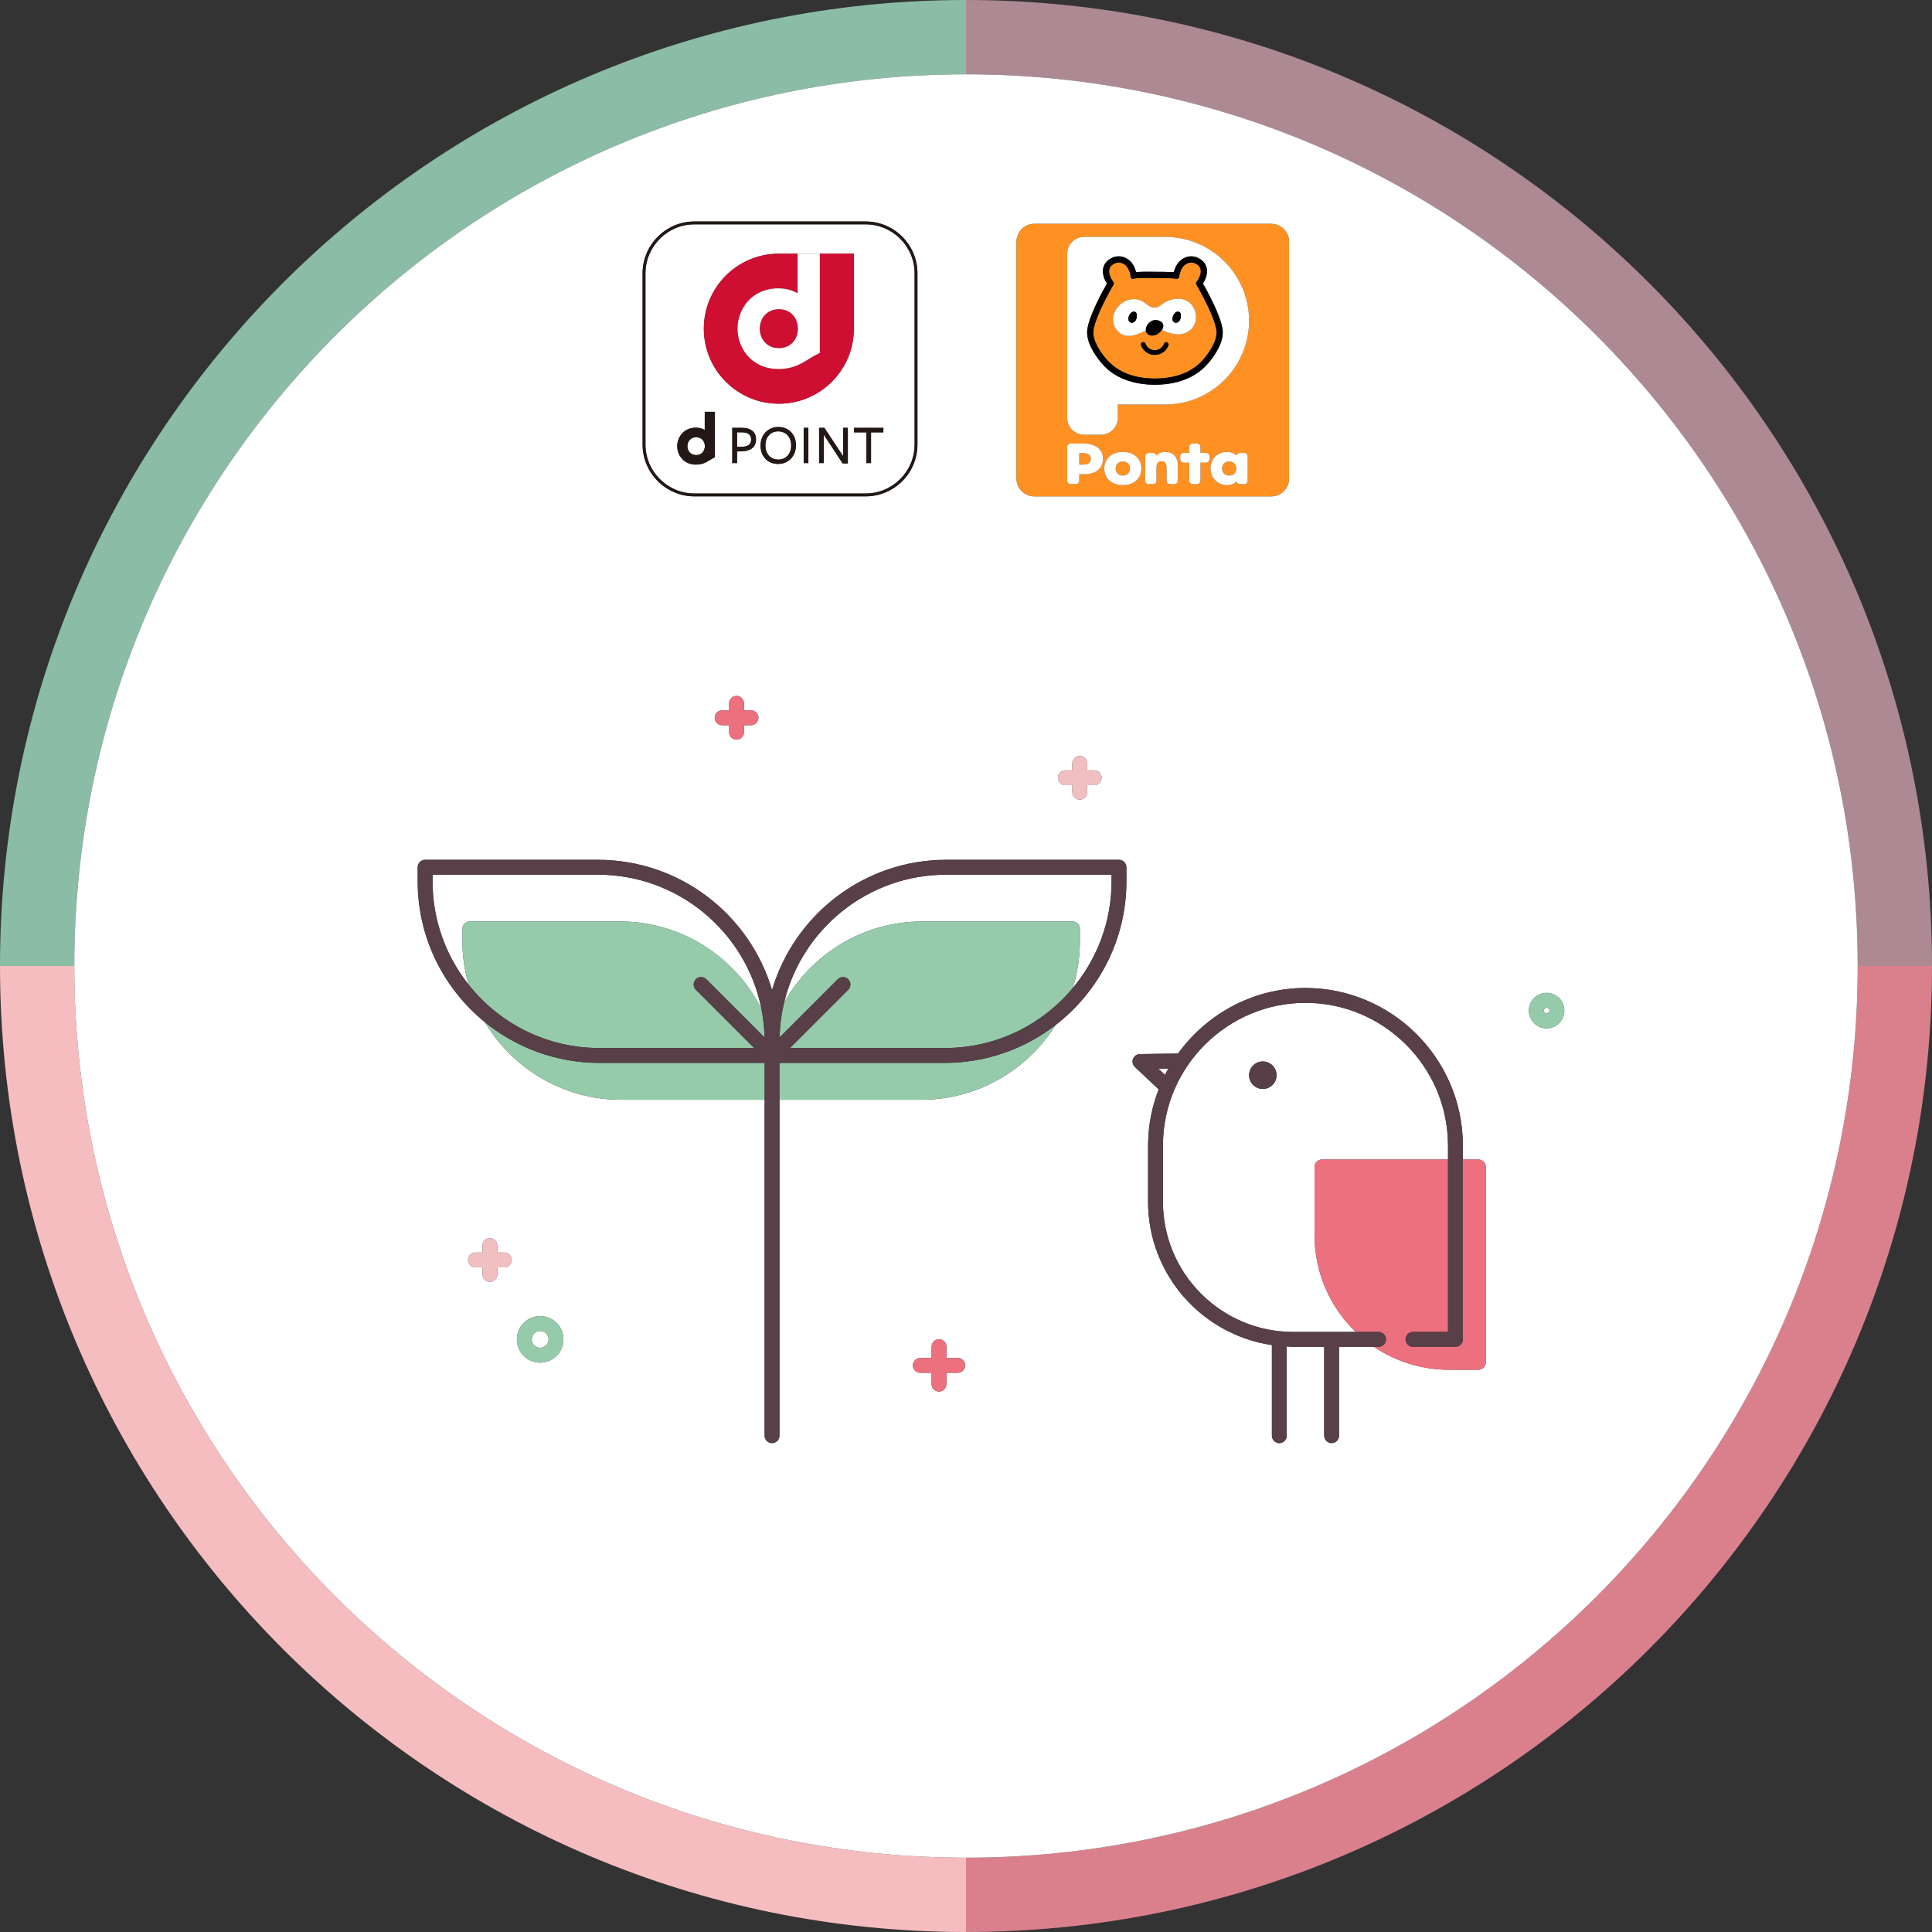
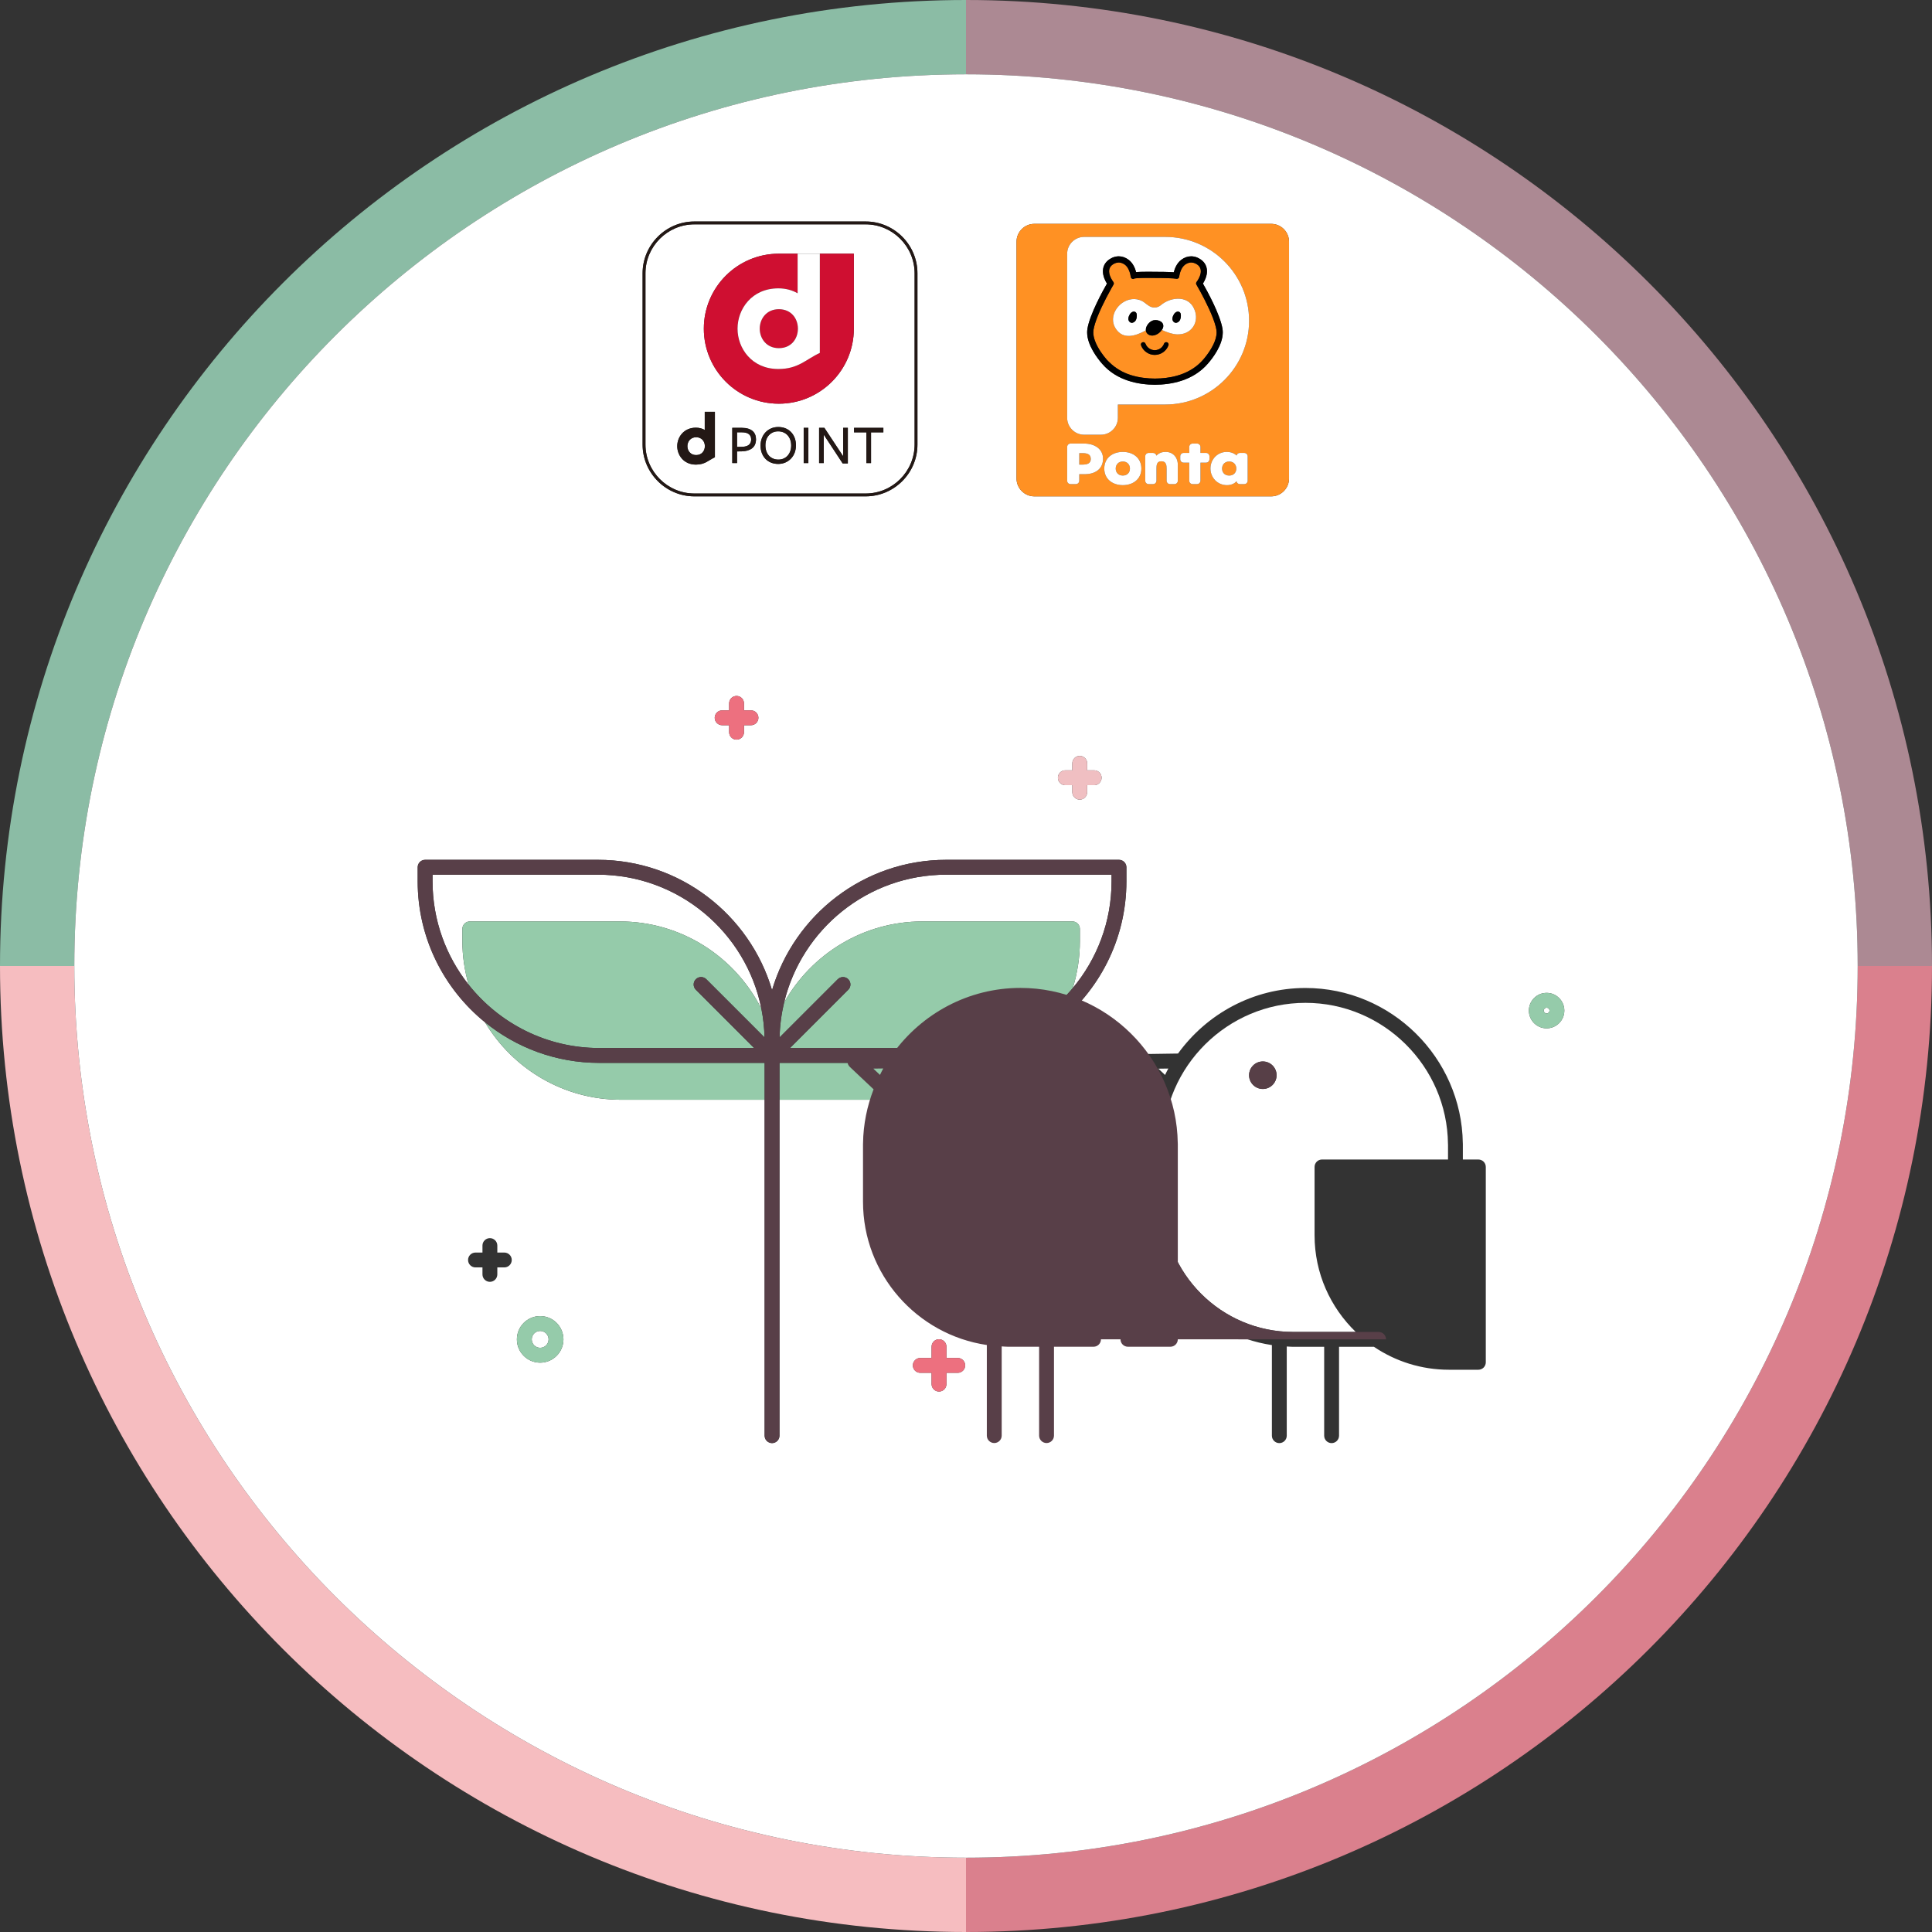
<svg xmlns="http://www.w3.org/2000/svg" id="img_indexLineup04" data-name="img  indexLineup04" width="260" height="260" viewBox="0 0 260 260">
  <rect x="0" y="0" width="260" height="260" fill="#333333" stroke="none" />
  <path id="_パス_42342" data-name="パス 42342" d="m130,10V0C58.203,0,0,58.203,0,130h10C10,63.726,63.726,10,130,10" fill="#8bbca5" />
  <path id="_パス_42343" data-name="パス 42343" d="m250,130h10C260,58.203,201.797,0,130,0v10c66.274,0,120,53.726,120,120" fill="#ac8993" />
  <path id="_パス_42344" data-name="パス 42344" d="m10,130H0c0,71.797,58.203,130,130,130v-10c-66.274,0-120-53.726-120-120" fill="#f6bdc0" />
  <path id="_パス_42345" data-name="パス 42345" d="m250,130c0,66.274-53.726,120-120,120v10c71.797,0,130-58.203,130-130h-10Z" fill="#da808d" />
  <path id="_パス_42346" data-name="パス 42346" d="m62.224,126.643v-1.64c-0-.552.447-1.0.999-1h20.194c8.318,0,15.522,4.79,19.047,11.747-2.051-10.273-11.136-18.039-22.004-18.039h-22.25v.889c0,5.253,1.819,10.085,4.854,13.913-.536-1.868-.84-3.833-.84-5.87" fill="#fff" />
  <path id="_パス_42347" data-name="パス 42347" d="m127.338,117.711c-10.571,0-19.451,7.349-21.816,17.205,3.665-6.504,10.628-10.913,18.611-10.913h20.193c.552-.001.999.446,1.0.998v1.642c.002,2.144-.321,4.276-.956,6.323,3.255-3.895,5.218-8.905,5.218-14.366v-.889h-22.25Z" fill="#fff" />
  <path id="_パス_42348" data-name="パス 42348" d="m130,10C63.726,10,10,63.726,10,130c0,66.274,53.726,120,120,120,66.274,0,120-53.726,120-120S196.274,10,130,10m6.8,22.526c0-1.324,1.077-2.401,2.402-2.401h31.87c1.324,0,2.401,1.077,2.401,2.401v31.87c0,1.324-1.077,2.401-2.401,2.401h-31.87c-1.325,0-2.402-1.077-2.402-2.401v-31.87Zm6.568,73.141c-.552,0-1-.448-1-1,0-.552.448-1.0 1-1h.939v-.939c0-.552.448-1,1-1.0.552,0,1.0.448 1,1v.939h.941c.552,0,1.0.448 1,1,0,.552-.448 1-1.0 1h-.941v.941c0,.552-.448,1-1,1-.552,0-1-.448-1-1v-.941h-.939Zm-56.89-68.89c.003-3.834,3.135-6.969,6.968-6.969h23.056c3.831,0,6.964,3.135,6.964,6.969v23.054c0,3.831-3.133,6.966-6.964,6.966h-23.056c-3.833,0-6.965-3.135-6.968-6.966v-23.054Zm10.705,60.82c-.552,0-1-.448-1-1,0-.552.448-1.0 1-1h.94v-.941c0-.552.448-1,1-1.0.552,0,1.0.448 1.0 1v.941h.94c.552,0,1.0.448,1.0 1,0,.552-.448,1-1,1h-.94v.939c0,.552-.448,1-1,1-.552,0-1-.448-1-1h0v-.939h-.94Zm-29.315,72.966h-.94v.94c0,.552-.448 1-1.0 1-.552,0-1-.448-1-1h0v-.94h-.94c-.552-.001-.999-.45-.998-1.002.001-.551.447-.997.998-.998h.94v-.94c0-.552.448-1.0 1-1.0.552,0,1.0.448,1.0 1v.94h.94c.552-.001,1.001.446,1.002.998.001.552-.446,1.001-.998,1.002h-.004m4.826,12.818c-1.727,0-3.134-1.406-3.134-3.134s1.407-3.135,3.134-3.135c1.728,0,3.134,1.407,3.134,3.135s-1.406,3.134-3.134,3.134m56.194,1.367h-1.519v1.519c0,.552-.448,1-1,1-.552,0-1-.448-1-1v-1.519h-1.519c-.552,0-1-.448-1-1,0-.552.448-1,1-1h1.519v-1.518c0-.552.448-1,1-1.0.552,0,1.0.448 1.0 1v1.518h1.519c.552,0,1.0.448,1.0 1,0,.552-.448,1-1,1h0m71.065-1.415c.001.552-.446.999-.998,1h-3.96c-3.735,0-7.209-1.138-10.093-3.086h-4.699v11.96c0,.552-.448,1-1,1-.552,0-1-.448-1-1v-11.96h-4.182c-.288,0-.569-.031-.854-.043v12.003c0,.552-.448 1-1.0 1-.552,0-1-.448-1-1v-12.193c-9.41-1.389-16.663-9.495-16.663-19.284v-7.775c0-.034.002-.067.005-.1.034-2.553.548-4.989,1.417-7.252l-3.202-3.021c-.402-.379-.421-1.011-.042-1.413.185-.197.443-.31.713-.314l5.139-.075c3.858-5.33,10.115-8.822,17.151-8.822,11.539,0,21.017,9.361,21.176,20.887.004.037.006.073.006.11v2.086h2.086c.552-.001.999.446 1.0.998v.002l0,26.292Zm8.184-44.945c-1.316,0-2.386-1.07-2.386-2.387,0-1.315,1.07-2.386,2.386-2.386,1.315,0,2.385,1.071,2.385,2.386,0,1.317-1.07,2.387-2.385,2.387m-66.08-.443c-3.78,6.027-10.465,10.055-18.088,10.055h-19.07v45.207c0,.552-.448 1-1.0 1-.552,0-1-.448-1-1v-45.207h-19.318c-7.78,0-14.582-4.195-18.316-10.429-5.52-4.484-9.055-11.321-9.055-18.971v-1.889c-.001-.552.446-.999.998-1h23.252c11.077,0,20.451,7.411,23.439,17.533,2.988-10.122,12.361-17.533,23.439-17.533h23.25c.552-0.0 1.0.447 1.0.999v1.89c0,7.866-3.74,14.872-9.531,19.345" fill="#fff" />
  <path id="_パス_42349" data-name="パス 42349" d="m72.694,179.112c-.627-0-1.135.507-1.135,1.134-0.0.627.507,1.135,1.134,1.135.627 0,1.135-.507,1.135-1.134-0-.626-.508-1.134-1.134-1.135" fill="#fff" />
  <path id="_パス_42350" data-name="パス 42350" d="m208.137,135.615c-.213,0-.386.173-.386.386,0,.213.173.386.386.386.213,0,.386-.173.386-.386v-0c-0-.213-.173-.386-.386-.386" fill="#fff" />
  <path id="_パス_42351" data-name="パス 42351" d="m155.89,143.818l.896.845c.146-.289.281-.583.44-.864l-1.336.019Z" fill="#fff" />
  <path id="_パス_42352" data-name="パス 42352" d="m194.862,153.964c-.095-10.479-8.697-19.006-19.177-19.006-10.479,0-19.082,8.527-19.178,19.006,0,.027-.001.054-.003.08v7.686c0,9.659,7.858,17.517,17.517,17.517h8.43c-3.41-3.291-5.542-7.897-5.542-13v-9.206c-.001-.552.446-.999.998-1h16.96v-1.987c-.003-.03-.005-.06-.005-.09m-24.917-7.415c-1.023-0-1.851-.829-1.851-1.852 0-1.023.829-1.851,1.852-1.851,1.022 0,1.851.829,1.851,1.851 0,1.023-.829,1.852-1.851,1.852h-.001" fill="#fff" />
  <path id="_パス_42353" data-name="パス 42353" d="m146.792,61.77c0-.631-.454-.784-1.108-.784h-.439v1.537h.439c.611,0,1.108-.143,1.108-.753" fill="#ff9123" />
  <path id="_パス_42354" data-name="パス 42354" d="m139.202,66.796h31.87c1.325,0,2.401-1.077,2.401-2.401v-31.87c0-1.324-1.076-2.401-2.401-2.401h-31.87c-1.324-0-2.401,1.077-2.401,2.401v31.87c0,1.324,1.077,2.401,2.401,2.401m11.903-1.507c-1.365,0-2.495-.802-2.495-2.234s1.12-2.242,2.495-2.242c1.374,0,2.495.81,2.495,2.242,0,1.424-1.121,2.234-2.495,2.234m7.403-.595c-.001.252-.205.455-.457.456h-.598c-.252-.001-.456-.204-.457-.456v-1.564c0-.511-.037-1.052-.705-1.052-.65,0-.659.54-.659,1.052v1.564c-.001.251-.205.455-.456.456h-.6c-.252-.001-.455-.204-.456-.456v-3.286c.001-.252.204-.455.456-.456h.6c.218.001.404.155.447.368v-.01c.354-.348.733-.497,1.253-.497.952,0,1.632.712,1.632,1.743l-0,2.138Zm4.254-2.893c0,.251-.199.456-.443.456h-.765v2.437c-.001.251-.205.455-.456.456h-.6c-.252-.001-.456-.204-.457-.456v-2.437h-.766c-.243,0-.443-.205-.443-.456v-.393c0-.25.2-.456.443-.456h.766v-.804c.001-.252.205-.455.457-.456h.6c.251.001.455.205.456.456v.804h.765c.244,0,.443.206.443.456l0.0.393Zm5.145,2.893c-.001.251-.204.455-.455.456h-.6c-.226-.001-.417-.167-.45-.391-.289.365-.794.53-1.277.53-1.306,0-2.226-1.039-2.226-2.242s.903-2.234,2.209-2.234c.475,0,.974.161,1.302.486.051-.203.233-.346.442-.347h.6c.251.001.454.205.455.456l-0,3.286Zm-24.294-30.537c0-1.253,1.025-2.276,2.276-2.276h10.93c6.218,0,11.278,5.06,11.278,11.278,0,6.22-5.06,11.279-11.278,11.279h-6.379v1.79c0,1.251-1.024,2.275-2.276,2.275h-2.275c-1.251,0-2.276-1.024-2.276-2.275l-0-22.071Zm0,25.991c.001-.252.204-.455.456-.456h1.835c1.392,0,2.537.718,2.537,2.029,0,1.363-1.008,2.095-2.477,2.095h-.719v.878c-.001.251-.205.455-.456.456h-.72c-.251-.001-.455-.205-.456-.456l-0-4.546Z" fill="#ff9123" />
  <path id="_パス_42355" data-name="パス 42355" d="m151.105,62.106c-.606,0-.957.434-.957.95,0,.53.351.941.957.941.604,0,.957-.411.957-.941,0-.516-.353-.95-.957-.95" fill="#ff9123" />
  <path id="_パス_42356" data-name="パス 42356" d="m165.419,62.106c-.605,0-.957.434-.957.95,0,.53.352.941.957.941.606,0,.958-.411.958-.941,0-.516-.352-.95-.958-.95" fill="#ff9123" />
  <path id="_パス_42357" data-name="パス 42357" d="m162.319,60.952h-.765v-.804c-.001-.252-.205-.455-.457-.456h-.599c-.252.001-.456.204-.457.456v.804h-.766c-.243,0-.443.206-.443.457v.392c0,.251.2.457.443.457h.766v2.436c.001.252.205.455.457.456h.599c.251-.001.455-.205.457-.456v-2.436h.765c.243,0,.443-.206.443-.457v-.392c0-.251-.2-.457-.443-.457" fill="#fff" />
  <path id="_パス_42358" data-name="パス 42358" d="m156.876,60.813c-.52,0-.9.15-1.253.497v.011c-.043-.214-.23-.368-.448-.369h-.6c-.252.001-.455.205-.455.457v3.286c.001.251.204.454.455.455h.6c.251-0.0.456-.204.457-.455v-1.564c0-.512.009-1.053.659-1.053.668,0,.705.541.705,1.053v1.564c.001.251.206.455.457.455h.598c.251-0.0.455-.204.456-.455v-2.138c0-1.031-.679-1.744-1.631-1.744" fill="#fff" />
  <path id="_パス_42359" data-name="パス 42359" d="m167.451,60.953h-.6c-.209.001-.391.143-.442.346-.328-.324-.826-.486-1.302-.486-1.305-0-2.209,1.032-2.209,2.235,0,1.203.92,2.242,2.226,2.242.484,0,.989-.166,1.277-.531.033.224.224.39.45.391h.6c.251-.001.455-.204.456-.455v-3.286c-.001-.251-.205-.455-.456-.456m-2.032,3.044c-.605,0-.957-.41-.957-.941,0-.516.352-.95.957-.95.606,0,.958.434.958.95,0,.531-.352.941-.958.941" fill="#fff" />
  <path id="_パス_42360" data-name="パス 42360" d="m151.105,60.813c-1.375,0-2.496.81-2.496,2.243,0,1.432,1.13,2.234,2.496,2.234,1.373,0,2.494-.81,2.494-2.234,0-1.433-1.121-2.243-2.494-2.243m0,3.184c-.606 0-.957-.41-.957-.941,0-.516.351-.95.957-.95.604,0,.957.434.957.95,0,.531-.353.941-.957.941" fill="#fff" />
  <path id="_パス_42361" data-name="パス 42361" d="m144.068,65.15h.72c.252-.001.456-.204.457-.456v-.878h.719c1.469,0,2.477-.732,2.477-2.094 0-1.311-1.145-2.03-2.538-2.03h-1.835c-.251.001-.455.205-.455.456v4.546c0.0.251.204.455.455.456m1.177-4.165h.439c.654,0,1.108.153,1.108.785,0,.609-.497.753-1.108.753h-.439v-1.538Z" fill="#fff" />
  <path id="_パス_42362" data-name="パス 42362" d="m160.811,35.433c.024.011.049.021.073.033-.024-.012-.048-.022-.073-.033" fill="#fff" />
  <path id="_パス_42363" data-name="パス 42363" d="m158.757,36.879c.043-.175.099-.346.17-.512-.071.166-.127.337-.17.512" fill="#fff" />
  <path id="_パス_42364" data-name="パス 42364" d="m156.34,37.415c.308.005.605.011.869.02-.264-.009-.561-.015-.869-.02" fill="#fff" />
  <path id="_パス_42365" data-name="パス 42365" d="m153.861,37.406c.078-.001.156-.003.243-.004-.087.001-.165.003-.243.004" fill="#fff" />
  <path id="_パス_42366" data-name="パス 42366" d="m153.367,37.419c.097-.004.205-.007.324-.01-.12.003-.227.006-.324.01" fill="#fff" />
  <path id="_パス_42367" data-name="パス 42367" d="m154.485,37.401c-.053,0-.098.001-.148.001.089-.001.181-.001.278,0-.042-.001-.089-.001-.13-.001" fill="#fff" />
  <path id="_パス_42368" data-name="パス 42368" d="m159.857,35.414c.03-.011.06-.022.089-.031-.029.009-.059.019-.089.031" fill="#fff" />
  <path id="_パス_42369" data-name="パス 42369" d="m160.569,35.355c.028.006.055.015.082.023-.027-.008-.053-.017-.082-.023" fill="#fff" />
  <path id="_パス_42370" data-name="パス 42370" d="m153.09,37.434c.057-.004.123-.007.192-.01-.07.003-.135.006-.192.01" fill="#fff" />
  <path id="_パス_42371" data-name="パス 42371" d="m160.301,35.322h-.003c.009,0,.018.004.028.004-.008,0-.017-.004-.025-.004" fill="#fff" />
  <path id="_パス_42372" data-name="パス 42372" d="m149.726,37.803c-.071-.107-.137-.218-.196-.332.059.114.125.225.196.332" fill="#fff" />
  <path id="_パス_42373" data-name="パス 42373" d="m149.972,35.466c.024-.012.049-.023.075-.034-.026.012-.051.022-.075.034" fill="#fff" />
-   <path id="_パス_42374" data-name="パス 42374" d="m150.206,35.378c.027-.008.053-.017.082-.023-.029.007-.055.015-.082.023" fill="#fff" />
  <path id="_パス_42375" data-name="パス 42375" d="m149.788,35.57c.016-.011.035-.021.053-.032-.018.011-.037.021-.053.032" fill="#fff" />
  <path id="_パス_42376" data-name="パス 42376" d="m161.018,35.538c.017.01.036.021.052.031-.016-.01-.034-.02-.052-.031" fill="#fff" />
  <path id="_パス_42377" data-name="パス 42377" d="m147.371,43.528c.096-.309.215-.635.349-.968-.134.333-.253.659-.349.968" fill="#fff" />
  <path id="_パス_42378" data-name="パス 42378" d="m152.729,37.469c.029-.005.066-.01.109-.014-.044.004-.08.009-.109.014" fill="#fff" />
  <path id="_パス_42379" data-name="パス 42379" d="m152.654,37.477h0l-.002.002.002-.002" fill="#fff" />
  <path id="_パス_42380" data-name="パス 42380" d="m150.556,35.322c-.009,0-.016.004-.025.004.01,0,.018-.004.028-.004h-.003" fill="#fff" />
  <path id="_パス_42381" data-name="パス 42381" d="m152.88,37.45c.042-.004.091-.008.145-.012-.054.004-.103.008-.145.012" fill="#fff" />
  <path id="_パス_42382" data-name="パス 42382" d="m150.91,35.383c.03.009.06.02.09.032-.03-.012-.06-.023-.09-.032" fill="#fff" />
  <path id="_パス_42383" data-name="パス 42383" d="m158.683,37.27c0-.001.002-.02.007-.053-.005.033-.007.052-.007.053-.008.093-.081.161-.158.212.077-.051.15-.119.158-.212" fill="#fff" />
  <path id="_パス_42384" data-name="パス 42384" d="m149.726,37.803c.055.083.095.135.104.146.042.055.064.121.064.19 0-.069-.022-.135-.064-.19-.009-.011-.049-.063-.104-.146" fill="#fff" />
  <path id="_パス_42385" data-name="パス 42385" d="m161.205,35.667l-.001-.001.001.001" fill="#fff" />
  <path id="_パス_42386" data-name="パス 42386" d="m149.344,36.063c-.06.14-.091.291-.089.444,0,.346.135.696.275.965-.14-.269-.275-.619-.275-.965-.002-.153.029-.304.089-.444" fill="#fff" />
  <path id="_パス_42387" data-name="パス 42387" d="m149.894,38.139c.001.055-.014.109-.042.156-.005.009-.129.219-.315.553.186-.334.31-.544.315-.553.028-.047.043-.101.042-.156" fill="#fff" />
  <path id="_パス_42388" data-name="パス 42388" d="m145.888,58.503h2.276c1.251,0,2.275-1.024,2.275-2.275v-1.79h6.38c6.218,0,11.278-5.059,11.278-11.278s-5.06-11.279-11.278-11.279h-10.931c-1.25,0-2.275,1.024-2.275,2.276v22.071c0,1.251,1.025,2.275,2.275,2.275m.452-14.248c.315-1.936,2.066-5.108,2.63-6.092-.227-.361-.543-.983-.543-1.657,0-.595.244-1.108.704-1.482.244-.198.753-.53,1.425-.53.472,0,.922.16,1.338.475.587.448.866,1.151.997,1.648.305-.025.794-.045,1.594-.045.284,0,.595.003.926.008.6,0,1.819.007,2.55.063.131-.512.411-1.224,1.003-1.674.414-.315.864-.475,1.336-.475.671,0,1.181.331,1.426.529.46.373.704.886.704,1.483,0,.667-.317,1.293-.545,1.656.559.976,2.317,4.161,2.633,6.098.024.157.036.317.036.476,0,1.715-1.4,3.505-1.999,4.192-2.02,2.342-4.989,2.841-7.129,2.847-2.133-.006-5.098-.501-7.103-2.821-.608-.697-2.021-2.504-2.021-4.218 0-.161.013-.322.038-.481" fill="#fff" />
  <path id="_パス_42389" data-name="パス 42389" d="m149.307,48.766c-.12-.119-.247-.225-.36-.356-.279-.32-.538-.657-.777-1.008.239.351.498.688.777,1.008.113.131.24.237.36.356" fill="#fff" />
  <path id="_パス_42390" data-name="パス 42390" d="m147.371,43.528c-.096.309-.17.599-.213.861-.009.059-.009.12-.014.181.005-.061.005-.122.014-.181.043-.262.117-.552.213-.861" fill="#fff" />
  <path id="_パス_42391" data-name="パス 42391" d="m149.659,35.663l-.006.004c-.133.106-.239.241-.309.396.07-.155.176-.29.309-.396l.006-.004" fill="#fff" />
  <path id="_パス_42392" data-name="パス 42392" d="m158.525,37.482c-.042.028-.097.039-.152.04.056-.001.11-.012.152-.04" fill="#fff" />
  <path id="_パス_42393" data-name="パス 42393" d="m161.572,39.305c-.327-.602-.559-.997-.567-1.009-.027-.048-.042-.102-.042-.157 0.0.055.015.109.042.157.008.012.24.407.567,1.009" fill="#fff" />
  <path id="_パス_42394" data-name="パス 42394" d="m163.725,44.736l-.002-.024.002.024" fill="#fff" />
  <path id="_パス_42395" data-name="パス 42395" d="m152.346,37.497c-.021-.011-.048-.01-.066-.026.018.016.045.015.066.026" fill="#fff" />
  <path id="_パス_42396" data-name="パス 42396" d="m158.244,37.508h-.002c-.051-.015-.177-.029-.357-.041.18.012.306.026.357.041h.002" fill="#fff" />
  <path id="_パス_42397" data-name="パス 42397" d="m156.34,37.415c-.308-.005-.627-.007-.936-.007-.207-.003-.395-.005-.575-.006.18.001.368.003.575.006.309,0,.628.002.936.007" fill="#fff" />
  <path id="_パス_42398" data-name="パス 42398" d="m152.713,37.471c-.024.004-.048.009-.071.016h-.001c.024-.007.048-.012.072-.016" fill="#fff" />
  <path id="_パス_42887" data-name="パス 42887" d="m149.307,48.766c.836.823,1.816,1.367,2.821,1.692,1.15.373,2.32.486,3.301.489.245-.001.502-.009.768-.026,1.859-.117,4.139-.689,5.731-2.534.055-.064.125-.146.204-.243.318-.389.793-1.027,1.141-1.742.262-.537.452-1.116.452-1.666l-.001-.024c-0-.108-.009-.217-.025-.324-.021-.13-.05-.269-.086-.412-.358-1.44-1.388-3.468-2.041-4.671-.327-.602-.56-.997-.567-1.01-.063-.109-.054-.246.023-.346.008-.01.048-.063.103-.146.166-.25.471-.778.471-1.297,0-.302-.103-.601-.397-.839l-.001-.001c-.036-.029-.083-.063-.134-.097-.016-.01-.035-.02-.052-.031-.043-.026-.087-.05-.133-.072-.024-.012-.049-.023-.074-.033-.052-.022-.106-.041-.16-.056-.027-.008-.053-.016-.082-.023-.08-.017-.161-.027-.243-.029-.01,0-.018-.002-.028-.002-.111,0-.23.023-.351.059-.03.009-.06.02-.09.032-.14.052-.273.124-.392.214-.248.189-.42.466-.538.738-.07.166-.127.337-.17.512-.037.151-.057.273-.067.339-.005.033-.006.052-.007.053-.008.093-.081.161-.158.212-.042.028-.096.039-.152.04l-.01.003c-.04-0-.08-.006-.119-.018h-.002c-.052-.015-.178-.029-.357-.041s-.411-.023-.676-.031c-.265-.009-.561-.015-.869-.02-.308-.004-.627-.007-.936-.007-.208-.003-.395-.005-.576-.006-.073-.001-.143-.001-.213-.001h-.279c-.079.001-.159.001-.232.001-.087.001-.165.003-.243.004l-.17.003c-.119.003-.227.006-.324.01-.031.001-.057.003-.086.004-.068.004-.134.007-.191.011-.023.001-.044.003-.065.004-.054.004-.103.008-.145.012l-.042.004c-.043.005-.079.01-.109.014l-.015.003c-.024.004-.048.009-.072.016h0l.01-.008.002-.002c-.045.033-.09.067-.148.072l-.024.001c-.051,0-.092-.03-.136-.053-.021-.011-.048-.009-.066-.025-.06-.051-.098-.124-.106-.202-.016-.132-.041-.263-.074-.392-.093-.377-.295-.935-.708-1.25-.12-.09-.252-.162-.392-.214-.03-.012-.06-.023-.09-.032-.121-.036-.24-.059-.351-.059l-.027.002c-.082.002-.164.012-.244.03-.028.006-.054.014-.082.022-.055.017-.109.034-.159.055-.025.011-.051.022-.075.034-.045.022-.089.046-.131.072-.017.01-.037.021-.053.031-.049.033-.094.065-.129.094l-.005.004c-.147.119-.247.253-.309.395-.06.14-.091.291-.089.444,0,.346.135.696.274.965.059.114.125.225.196.332.055.083.095.136.104.146.042.055.064.121.064.19.001.055-.014.109-.042.156-.006.009-.129.22-.315.553-.18.322-.419.758-.681,1.266-.381.739-.803,1.613-1.137,2.445-.133.333-.252.66-.348.968-.097.309-.17.6-.213.861-.009.06-.009.121-.014.181-.004.056-.013.11-.013.167,0,.366.085.746.219,1.118.201.558.514,1.097.82,1.547.24.351.499.688.777,1.009.114.131.24.237.36.356m6.093-1.003c-.818,0-1.558-.518-1.842-1.288-.06-.165.024-.348.189-.408.164-.06.347.024.408.188.252.689,1.015,1.043,1.703.791.368-.134.657-.424.792-.792.062-.164.245-.247.41-.185.163.061.246.243.187.406-.287.772-1.022,1.285-1.846,1.288m-3.081-7.503c.448-.05.93.009,1.431.283.414.227.747.624,1.203.773.451.148.919.044,1.265-.247,1.411-1.191,3.991-1.404,4.64.91.435,1.554-.603,3.092-2.47,3.017-.602-.025-1.183-.237-1.746-.465-.097-.038-.187-.095-.276-.156-.287.462-.901.844-1.441.777-.18-.021-.349-.097-.484-.218-.151-.136-.218-.298-.237-.467-1.33.717-3.04,1.339-4.068-.263-1.041-1.627.379-3.741,2.183-3.944m.323-2.773" fill="#ff9123" />
  <path id="_パス_42400" data-name="パス 42400" d="m155.427,51.775c2.139-.006,5.108-.505,7.128-2.847.599-.687,1.999-2.477,1.999-4.192 0-.159-.012-.319-.036-.476-.316-1.937-2.074-5.122-2.633-6.098.228-.363.545-.989.545-1.656,0-.597-.243-1.11-.703-1.483-.245-.198-.755-.529-1.426-.529-.473,0-.923.16-1.337.475-.592.45-.872,1.162-1.003,1.674-.731-.056-1.95-.063-2.55-.063-.33-.005-.642-.008-.926-.008-.8,0-1.288.02-1.594.045-.131-.497-.41-1.2-.997-1.648-.416-.315-.865-.475-1.337-.475-.673,0-1.182.332-1.426.53-.46.374-.704.887-.704,1.482,0,.674.316,1.296.544,1.657-.564.984-2.315,4.156-2.631,6.092-.025.159-.037.32-.037.481-0,1.714,1.413,3.521,2.02,4.218,2.005,2.32,4.97,2.815,7.104,2.821m-8.077-5.921c-.134-.372-.219-.752-.219-1.118,0-.057.009-.111.013-.167.005-.06.005-.121.014-.181.043-.261.116-.552.213-.86.096-.309.215-.636.348-.969.334-.832.756-1.706,1.137-2.445.262-.508.501-.944.681-1.266.186-.333.309-.544.315-.552.028-.048.042-.102.042-.157 0-.069-.022-.135-.064-.19-.009-.01-.049-.063-.104-.146-.071-.107-.137-.218-.196-.332-.139-.269-.274-.619-.274-.965-.002-.153.029-.304.089-.444.062-.142.162-.276.309-.395l.005-.004c.041-.033.084-.064.129-.093.017-.011.035-.021.053-.032.042-.026.086-.05.131-.072.025-.012.049-.022.075-.033.052-.022.105-.04.159-.055.028-.008.053-.017.082-.023.08-.018.162-.028.244-.03.008,0,.016-.003.025-.003l.002.001c.111,0,.23.023.351.059.03.009.06.02.09.032.14.052.272.124.392.214.413.315.615.874.708,1.251.034.129.058.259.074.391.008.079.046.151.106.202.018.015.045.014.066.025.044.023.085.053.136.053l.024-.001c.058-.004.103-.039.148-.072l-.002.002-.01.008h.001c.023-.007.047-.013.071-.016l.015-.002c.03-.005.066-.01.109-.015.013-.001.028-.002.042-.004.042-.004.091-.008.145-.012.021-.001.042-.003.065-.004.057-.004.122-.007.191-.011.029-.001.055-.002.086-.004.097-.004.204-.007.324-.01l.17-.003c.078-.001.156-.003.243-.003.073-.001.153-.001.232-.002h.279c.07,0,.14,0,.213.001.18.001.369.003.576.006.309,0,.628.003.936.007.308.005.604.011.869.02.265.008.497.019.676.031s.305.026.357.041h.002c.038.012.079.018.119.018l.01-.002c.055-.002.11-.012.152-.041.077-.051.15-.119.158-.212,0-.001.002-.02.007-.053.01-.066.03-.188.067-.338.043-.175.1-.347.17-.513.118-.272.29-.548.538-.738.12-.09.252-.162.392-.214.03-.012.06-.023.09-.032.121-.036.24-.059.351-.059l.003-.001c.009,0,.016.003.025.003.082.002.163.012.243.03.029.006.055.015.082.023.054.015.108.034.16.055.026.011.049.021.074.033.046.022.09.046.133.072l.052.031c.051.034.098.068.134.097l.001.001c.294.238.397.537.397.839,0,.519-.305,1.048-.471,1.297-.055.083-.095.136-.103.146-.042.054-.065.121-.065.19 0.0.055.015.109.042.157.007.012.24.407.567,1.009.653,1.203,1.683,3.231,2.041,4.671.036.144.065.282.086.412.016.107.025.216.025.324l.001.024c0,.55-.19,1.129-.452,1.666-.348.715-.823,1.353-1.141,1.742-.079.097-.149.179-.204.243-1.592,1.846-3.872,2.417-5.731,2.535-.266.016-.523.024-.768.025-.981-.003-2.151-.116-3.301-.489-1.005-.325-1.985-.868-2.821-1.692-.12-.119-.246-.225-.36-.356-.278-.321-.538-.658-.777-1.009-.306-.449-.619-.989-.82-1.547" />
  <path id="_パス_42401" data-name="パス 42401" d="m157.058,46.067c-.164-.061-.347.023-.408.188l-0.0 0c-.194.523-.692.87-1.25.872-.556-.002-1.053-.35-1.245-.872-.061-.165-.244-.249-.409-.188-.164.061-.248.243-.188.408.284.771,1.024,1.288,1.842,1.288.823-.002,1.559-.515,1.846-1.287.061-.165-.023-.348-.188-.409-0-0-0-0-0-0" />
  <path id="_パス_42402" data-name="パス 42402" d="m154.204,44.467c-.066-.582.526-1.264,1.042-1.365.669-.129,1.54.262,1.245,1.069-.026.071-.082.136-.125.204.089.061.179.118.276.157.563.228,1.144.44,1.746.465,1.867.075,2.905-1.463,2.47-3.017-.649-2.314-3.229-2.102-4.64-.911-.346.291-.814.396-1.265.248-.456-.149-.789-.546-1.203-.773-.501-.274-.983-.334-1.431-.283-1.804.202-3.224,2.317-2.183,3.944,1.028,1.601,2.738.98,4.068.262m3.935-2.366c.092-.085.199-.142.306-.163.194-.037.405.072.454.332.064.334-.031.714-.16.89-.122.169-.353.313-.558.278-.169-.026-.334-.189-.38-.368-.083-.307.112-.763.338-.969m-5.931,0c.092-.085.199-.142.307-.163.193-.037.404.072.453.332.064.334-.031.714-.16.89-.122.169-.352.313-.558.278-.169-.026-.333-.189-.38-.368-.082-.307.112-.763.338-.969" fill="#fff" />
  <path id="_パス_42403" data-name="パス 42403" d="m158.181,43.438c.205.034.436-.109.558-.278.129-.176.224-.557.16-.89-.049-.26-.26-.369-.454-.332-.107.021-.214.078-.306.163-.226.206-.42.662-.338.969.046.179.211.341.38.368" />
  <path id="_パス_42404" data-name="パス 42404" d="m152.251,43.438c.206.034.435-.109.558-.278.128-.176.224-.557.16-.89-.05-.26-.26-.369-.454-.332-.108.021-.214.078-.306.163-.226.206-.421.662-.338.969.046.179.211.341.38.368" />
  <path id="_パス_42405" data-name="パス 42405" d="m155.247,43.101c-.516.101-1.108.784-1.043,1.366.019.169.086.332.237.467.143.129.309.195.484.218.541.067,1.154-.315,1.442-.777.042-.069.099-.134.124-.205.296-.807-.575-1.198-1.244-1.069" />
  <path id="_パス_42406" data-name="パス 42406" d="m93.446,66.415h23.056c3.617-.007,6.576-2.967,6.582-6.584v-23.055c-.006-3.62-2.965-6.579-6.582-6.585h-23.056c-3.62.006-6.576,2.965-6.583,6.585v23.055c.007,3.617,2.963,6.577,6.583,6.584m7.775-6.094c-.349.27-.816.41-1.408.42l-.622.009v1.569h-.645v-4.742h1.311c.325,0,.606.04.842.115.239.076.434.183.589.317.151.133.268.301.341.489.075.185.111.39.111.613,0,.534-.174.938-.519,1.21m5.723.599c-.118.307-.282.57-.494.792-.213.225-.47.404-.754.528-.289.127-.612.195-.961.195-.348,0-.666-.058-.959-.174-.292-.118-.541-.282-.751-.498-.21-.214-.374-.477-.494-.781-.119-.306-.178-.647-.178-1.021,0-.353.059-.682.176-.987.11-.294.276-.563.49-.793.214-.225.471-.404.757-.526.293-.129.611-.189.959-.189.349,0,.672.056.961.172.282.113.538.283.751.5.209.214.373.474.491.776.12.303.178.644.178,1.015,0,.356-.058.685-.172.991m1.843,1.399h-.63v-4.742h.63v4.742Zm5.312.047h-.698l-2.542-3.868v3.821h-.629v-4.742h.713l2.527,3.826v-3.826h.629l-0,4.789Zm.833-4.789h3.948v.608h-1.659v4.134h-.629v-4.134h-1.66l-0-.608Zm-10.119-23.436h10.095v10.091c0,5.575-4.52,10.096-10.095,10.096-5.574,0-10.094-4.521-10.094-10.096,0-5.571,4.52-10.091,10.094-10.091m-11.16,23.415c.459,0,.855.114,1.188.305v-2.439h1.367v6.115c-.86.394-1.32.988-2.555.988-1.641,0-2.515-1.276-2.515-2.481,0-1.209.874-2.488,2.515-2.488" fill="#fff" />
  <path id="_パス_42407" data-name="パス 42407" d="m93.683,61.242c.762,0,1.162-.569,1.174-1.17v-.062c-.012-.598-.412-1.168-1.174-1.168s-1.175.595-1.175,1.2c0,.607.413,1.2,1.175,1.2" fill="#fff" />
  <path id="_パス_42408" data-name="パス 42408" d="m99.829,58.179h-.637v1.966l.69-.018c.399-.008.698-.099.902-.266.203-.17.303-.412.303-.719,0-.643-.421-.963-1.258-.963" fill="#fff" />
  <path id="_パス_42409" data-name="パス 42409" d="m105.986,58.57c-.157-.165-.346-.296-.556-.385-.217-.09-.452-.135-.708-.135-.253,0-.486.045-.696.135-.204.09-.388.22-.541.382-.157.172-.277.373-.353.593-.084.232-.125.488-.125.769,0,.294.041.558.125.796.076.224.196.43.355.605.157.165.346.296.555.384.216.09.452.135.709.135.252,0,.484-.045.693-.135.206-.089.391-.219.543-.384.157-.175.278-.378.357-.599.086-.232.13-.488.13-.77,0-.293-.044-.558-.13-.791-.079-.221-.201-.425-.358-.6" fill="#fff" />
  <path id="_パス_42410" data-name="パス 42410" d="m104.813,54.328c5.575,0,10.095-4.521,10.095-10.096v-10.091h-4.578v13.355c-1.878.864-2.887,2.162-5.582,2.162-3.587,0-5.493-2.793-5.493-5.426,0-2.637,1.906-5.427,5.493-5.427,1.002,0,1.87.247,2.592.663v-5.327h-2.527c-5.573,0-10.094,4.52-10.094,10.091,0,5.575,4.521,10.096,10.094,10.096" fill="#cf0f31" />
  <path id="_パス_42411" data-name="パス 42411" d="m104.813,41.609c-1.663,0-2.57,1.3-2.57,2.62,0,1.327.907,2.624,2.57,2.624,1.666,0,2.536-1.244,2.566-2.553v-.136c-.03-1.314-.9-2.555-2.566-2.555" fill="#cf0f31" />
  <path id="_パス_42412" data-name="パス 42412" d="m104.748,38.805c-3.587,0-5.493,2.791-5.493,5.428,0,2.632,1.906,5.425,5.493,5.425,2.694,0,3.703-1.298,5.581-2.162v-13.355h-2.989v5.328c-.722-.417-1.59-.664-2.592-.664m2.631,5.36v.136c-.031,1.309-.9,2.552-2.566,2.552-1.664,0-2.571-1.296-2.571-2.623,0-1.32.907-2.62,2.571-2.62,1.666,0,2.535,1.241,2.566,2.555" fill="#fff" />
  <path id="_パス_42413" data-name="パス 42413" d="m101.288,58.01c-.155-.135-.35-.242-.589-.318-.236-.074-.517-.114-.842-.114h-1.311v4.742h.645v-1.57l.622-.008c.592-.01,1.059-.151,1.408-.42.345-.272.519-.677.519-1.211,0-.222-.036-.427-.111-.612-.072-.188-.189-.356-.341-.489m-.504,1.851c-.205.167-.504.258-.902.266l-.691.018v-1.966h.638c.837,0,1.258.32,1.258.963,0,.307-.1.549-.303.719" fill="#231815" />
  <path id="_パス_42414" data-name="パス 42414" d="m106.447,58.137c-.214-.216-.47-.386-.752-.5-.289-.115-.611-.171-.961-.171-.347,0-.666.06-.959.188-.285.123-.542.302-.756.527-.214.229-.381.499-.49.793-.118.305-.176.633-.176.987,0,.374.058.715.177,1.021.12.304.285.567.495.78.21.217.459.38.75.498.293.117.612.175.959.175.35,0,.672-.068.961-.195.285-.124.541-.303.755-.528.212-.222.376-.485.493-.792.115-.306.173-.635.173-.991,0-.372-.058-.712-.178-1.016-.118-.302-.283-.561-.491-.776m-.104,2.594c-.079.221-.2.424-.357.598-.151.166-.336.297-.543.384-.209.09-.441.136-.693.136-.257,0-.493-.046-.709-.136-.21-.088-.398-.218-.554-.384-.155-.168-.274-.369-.356-.605-.084-.237-.125-.501-.125-.795,0-.281.041-.537.125-.769.076-.22.196-.422.353-.593.152-.163.337-.293.541-.382.21-.09.443-.136.697-.136.243-.002.483.044.708.136.21.089.398.22.555.385.157.175.279.379.358.6.086.233.13.498.13.791,0,.281-.044.538-.13.77" fill="#231815" />
  <path id="_パス_42888" data-name="パス 42888" d="m108.157,57.577h.63v4.742h-.63v-4.742Z" fill="#231815" />
  <path id="_パス_42415" data-name="パス 42415" d="m113.471,61.403l-2.527-3.826h-.713v4.742h.629v-3.821l2.541,3.868h.698v-4.789h-.628v3.826Z" fill="#231815" />
  <path id="_パス_42416" data-name="パス 42416" d="m116.592,62.32h.629v-4.134h1.66v-.608h-3.949v.608h1.66v4.134Z" fill="#231815" />
  <path id="_パス_42417" data-name="パス 42417" d="m93.653,62.525c1.235,0,1.695-.594,2.556-.988v-6.115h-1.367v2.439c-.334-.191-.73-.305-1.189-.305-1.641,0-2.514,1.279-2.514,2.488,0,1.205.873,2.481,2.514,2.481m.03-3.684c.762,0,1.162.571,1.174,1.168v.062c-.012.602-.412,1.17-1.174,1.17s-1.175-.593-1.175-1.2c0-.605.413-1.2,1.175-1.2" fill="#231815" />
  <path id="_パス_42418" data-name="パス 42418" d="m93.446,66.796h23.056c3.831,0,6.964-3.134,6.964-6.965v-23.055c0-3.834-3.133-6.968-6.964-6.968h-23.056c-3.833,0-6.965,3.134-6.968,6.968v23.055c.003,3.831,3.135,6.965,6.968,6.965m-6.583-30.02c.006-3.62,2.963-6.579,6.583-6.585h23.056c3.617.006,6.575,2.965,6.582,6.585v23.055c-.007,3.617-2.965,6.577-6.582,6.583h-23.056c-3.62-.006-6.577-2.966-6.583-6.583l0-23.055Z" fill="#231815" />
  <path id="_パス_42419" data-name="パス 42419" d="m128.888,182.748h-1.519v-1.519c0-.552-.448-1-1-1-.552,0-1.0.448-1,1v1.519h-1.519c-.552,0-1.0.448-1,1s.448,1,1,1h1.519v1.518c0,.552.448,1,1,1s1-.448,1-1v-1.518h1.519c.552,0,1-.448,1-1s-.448-1-1-1m-5.038 1h0Zm2.519,2.519h0Zm1-2.519h0Z" fill="#ed707f" />
  <path id="_パス_42420" data-name="パス 42420" d="m99.123,99.537c.552-0.0 1-.448 1-1v-.94h.94c.552-0.0 1-.448 1-1-0-.552-.448-1-1-1h-.94v-.94c-0-.552-.448-1-1-1-.552 0-1.0.448-1.0 1v.94h-.94c-.552,0-1.0.448-1.0 1s.448 1.0 1.0 1h.94v.94c-0.0.552.447 1.0.999 1h.001m1.94-2.94h0Zm-1.94-1.94h0Zm-1.94,1.94h0Z" fill="#ed707f" />
-   <path id="_パス_42421" data-name="パス 42421" d="m67.868,168.563h-.94v-.939c0-.552-.448-1-1-1-.552-0-1.0.448-1.0 1v.939h-.939c-.552,0-1.0.448-1.0 1s.448 1.0 1.0 1h.939v.94c-0.0.552.448,1.0 1,1.0.552 0,1-.448,1-1v-.94h.94c.552,0,1-.448 1-1s-.448-1-1-1h0m-3.88 1h0Zm1.94,1.94h0Zm1-1.94h0Z" fill="#f0bfc2" />
  <path id="_パス_42422" data-name="パス 42422" d="m145.308,107.607c.552 0.0 1-.447 1-.999v-.941h.94c.552 0,1-.448,1-1.0 0-.552-.448-1-1-1h-.94v-.94c0-.552-.448-1-1-1s-1.0.448-1.0 1v.94h-.94c-.552 0-1.0.448-1,1.0 0.0.552.448 1.0 1.0 1h.94v.94c-.001.552.446.999.998 1.0.001 0.0.001 0.0.002,0m1.94-2.94h0Zm-1.94-1.94h0Zm-1.94,1.94h0Z" fill="#f0bfc2" />
  <path id="_パス_42423" data-name="パス 42423" d="m72.694,177.112c-1.728,0-3.134,1.407-3.134,3.135s1.406,3.134,3.134,3.134,3.134-1.406,3.134-3.134-1.406-3.135-3.134-3.135m0,4.269c-.627 0-1.135-.507-1.135-1.134-0-.627.507-1.135,1.134-1.135.627-0,1.135.507,1.135,1.134v.001c-.001.626-.508,1.133-1.134,1.134" fill="#95cbaa" />
  <path id="_パス_42424" data-name="パス 42424" d="m208.137,133.616c-1.315,0-2.386,1.07-2.386,2.385,0,1.317,1.071,2.387,2.386,2.387s2.386-1.07,2.386-2.387c0-1.315-1.071-2.385-2.386-2.385m0,2.772c-.213-0-.386-.173-.386-.386 0-.213.173-.386.386-.386.213 0.0.385.172.386.385-0.0.213-.173.386-.386.387" fill="#95cbaa" />
  <path id="_パス_42425" data-name="パス 42425" d="m145.326,126.643v-1.64c0-.552-.447-1-.999-1-0,0-0-0-.001,0h-20.193c-7.983,0-14.946,4.409-18.611,10.913-.369,1.539-.573,3.113-.609,4.695l7.83-7.831c.392-.389,1.025-.387,1.414.005.387.39.387,1.019 0,1.409l-7.844,7.845h20.836c6.912,0,13.101-3.143,17.22-8.072.636-2.048.959-4.18.957-6.324" fill="#95cbaa" />
  <path id="_パス_42426" data-name="パス 42426" d="m127.149,143.038h-22.25v4.962h19.069c7.624,0,14.309-4.028,18.089-10.055-4.129,3.189-9.299,5.093-14.908,5.093" fill="#95cbaa" />
  <path id="_パス_42427" data-name="パス 42427" d="m93.641,133.193c-.39-.39-.39-1.024,0-1.414.39-.39,1.024-.39,1.414 0h0l7.831,7.831c-.029-1.297-.17-2.589-.422-3.861-3.525-6.956-10.729-11.746-19.047-11.746h-20.193c-.552-.001-.999.446-1.0.998-0.0.001-0.0.001,0,.002v1.639c0,2.038.304,4.002.84,5.87,4.113,5.188,10.464,8.526,17.585,8.526h20.837l-7.845-7.845Z" fill="#95cbaa" />
  <path id="_パス_42428" data-name="パス 42428" d="m102.899,143.038h-22.251c-5.826,0-11.179-2.052-15.383-5.467,3.734,6.234,10.536,10.429,18.316,10.429h19.318v-4.962Z" fill="#95cbaa" />
  <path id="_パス_42429" data-name="パス 42429" d="m151.588,116.711c0-.552-.447-1-.999-1h-23.251c-11.077,0-20.451,7.411-23.438,17.533-2.988-10.122-12.363-17.533-23.44-17.533h-23.25c-.552-0-1.0.447-1.0.999-0.0 0-0.0 0,0,.001v1.889c0,7.65,3.535,14.487,9.055,18.971,4.204,3.415,9.558,5.467,15.384,5.467h22.251v50.169c0.0.552.448 1,1.001.999.552-0.0.999-.448.999-.999v-50.169h22.25c5.608,0,10.778-1.904,14.907-5.093,5.791-4.473,9.531-11.478,9.531-19.345l0-1.889Zm-88.525,15.802c-3.034-3.828-4.853-8.66-4.853-13.913v-.889h22.25c10.868,0,19.953,7.766,22.004,18.039.252,1.272.393,2.564.422,3.861l-7.831-7.831c-.39-.39-1.024-.39-1.414,0s-.39,1.024,0,1.414l7.844,7.844h-20.836c-7.121,0-13.472-3.337-17.586-8.525m86.525-13.913c0,5.461-1.963,10.471-5.218,14.367-4.12,4.929-10.309,8.071-17.22,8.071h-20.837l7.844-7.844c.39-.39.39-1.024-0-1.414s-1.024-.39-1.414 0h0l-7.83,7.83c.037-1.582.241-3.155.609-4.694,2.365-9.856,11.245-17.205,21.816-17.205h22.25v.889Z" fill="#583f48" />
-   <path id="_パス_42430" data-name="パス 42430" d="m198.953,156.041h-2.086v24.206c.001.552-.446.999-.998,1h-5.715c-.552,0-1-.448-1-1s.448-1,1-1h4.713v-23.206h-16.958c-.552-.001-.999.446-1.0.998-0.0.001-0.0.001,0,.002v9.206c0,5.102,2.132,9.709,5.542,13h3.074c.552,0,1.0.448,1,1,0,.552-.448,1-1,1h-.623c2.884,1.948,6.358,3.086,10.093,3.086h3.958c.552.001.999-.446 1-.998v-26.294c.001-.552-.446-.999-.998-1-.001-0-.001-0-.002,0" fill="#ed707f" />
-   <path id="_パス_42431" data-name="パス 42431" d="m186.526,180.247c0-.552-.447-1-.999-1h-11.505c-9.659,0-17.518-7.859-17.518-17.518v-7.685c.002-.027.004-.053.004-.08.096-10.48,8.698-19.006,19.178-19.006,10.479,0,19.082,8.526,19.177,19.006 0.0.03.002.059.005.089v25.194h-4.713c-.552,0-1.0.448-1,1,0,.552.448,1,1,1h5.713c.552-0.0 1-.448,1-1v-26.292c-0-.037-.002-.074-.006-.111-.159-11.526-9.637-20.886-21.176-20.886-7.037,0-13.293,3.491-17.151,8.822l-5.139.074c-.553.009-.994.464-.985,1.017.004.27.117.526.313.711l3.203,3.021c-.87,2.262-1.384,4.698-1.418,7.251-.003.033-.005.067-.005.101v7.774c0,9.79,7.253,17.896,16.663,19.285v12.193c0,.552.448,1,1,1.0.552,0,1-.448,1-1v-12.004c.286.013.566.044.855.044h4.181v11.96c0,.552.448,1,1,1.0.552,0,1-.448,1-1v-11.96h5.323c.552-0.0 1-.448,1-1m-30.636-36.429l1.336-.019c-.159.281-.294.575-.44.864l-.896-.845Z" fill="#583f48" />
+   <path id="_パス_42431" data-name="パス 42431" d="m186.526,180.247c0-.552-.447-1-.999-1h-11.505c-9.659,0-17.518-7.859-17.518-17.518v-7.685v25.194h-4.713c-.552,0-1.0.448-1,1,0,.552.448,1,1,1h5.713c.552-0.0 1-.448,1-1v-26.292c-0-.037-.002-.074-.006-.111-.159-11.526-9.637-20.886-21.176-20.886-7.037,0-13.293,3.491-17.151,8.822l-5.139.074c-.553.009-.994.464-.985,1.017.004.27.117.526.313.711l3.203,3.021c-.87,2.262-1.384,4.698-1.418,7.251-.003.033-.005.067-.005.101v7.774c0,9.79,7.253,17.896,16.663,19.285v12.193c0,.552.448,1,1,1.0.552,0,1-.448,1-1v-12.004c.286.013.566.044.855.044h4.181v11.96c0,.552.448,1,1,1.0.552,0,1-.448,1-1v-11.96h5.323c.552-0.0 1-.448,1-1m-30.636-36.429l1.336-.019c-.159.281-.294.575-.44.864l-.896-.845Z" fill="#583f48" />
  <path id="_パス_42432" data-name="パス 42432" d="m169.945,142.846c-1.023 0-1.851.829-1.851,1.852 0,1.023.829,1.851,1.852,1.851,1.022-0,1.851-.829,1.851-1.851 0-1.023-.829-1.852-1.851-1.852h-.001" fill="#573f47" />
  <path id="_パス_42901" data-name="パス 42901" d="m0,0h260v260H0V0Z" fill="none" />
</svg>